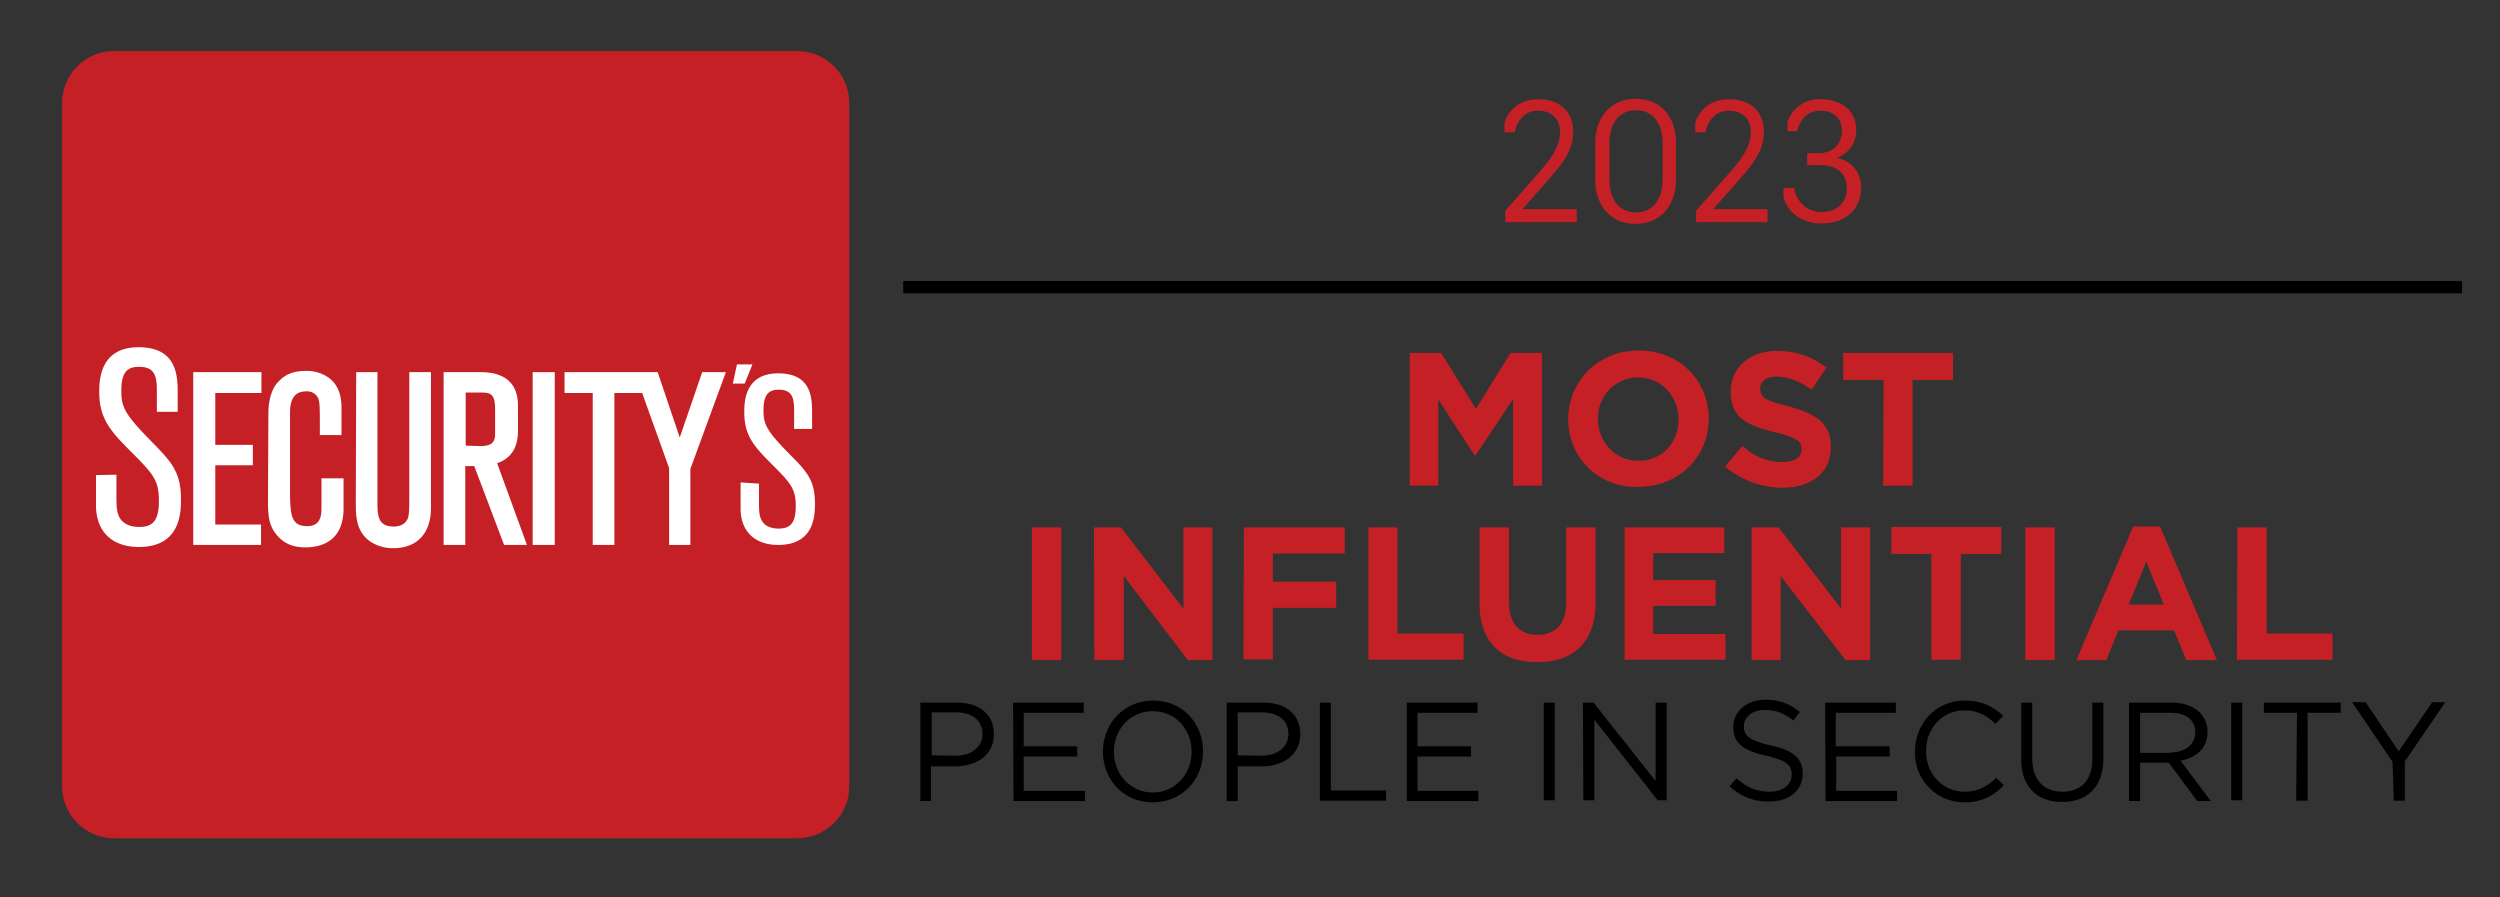
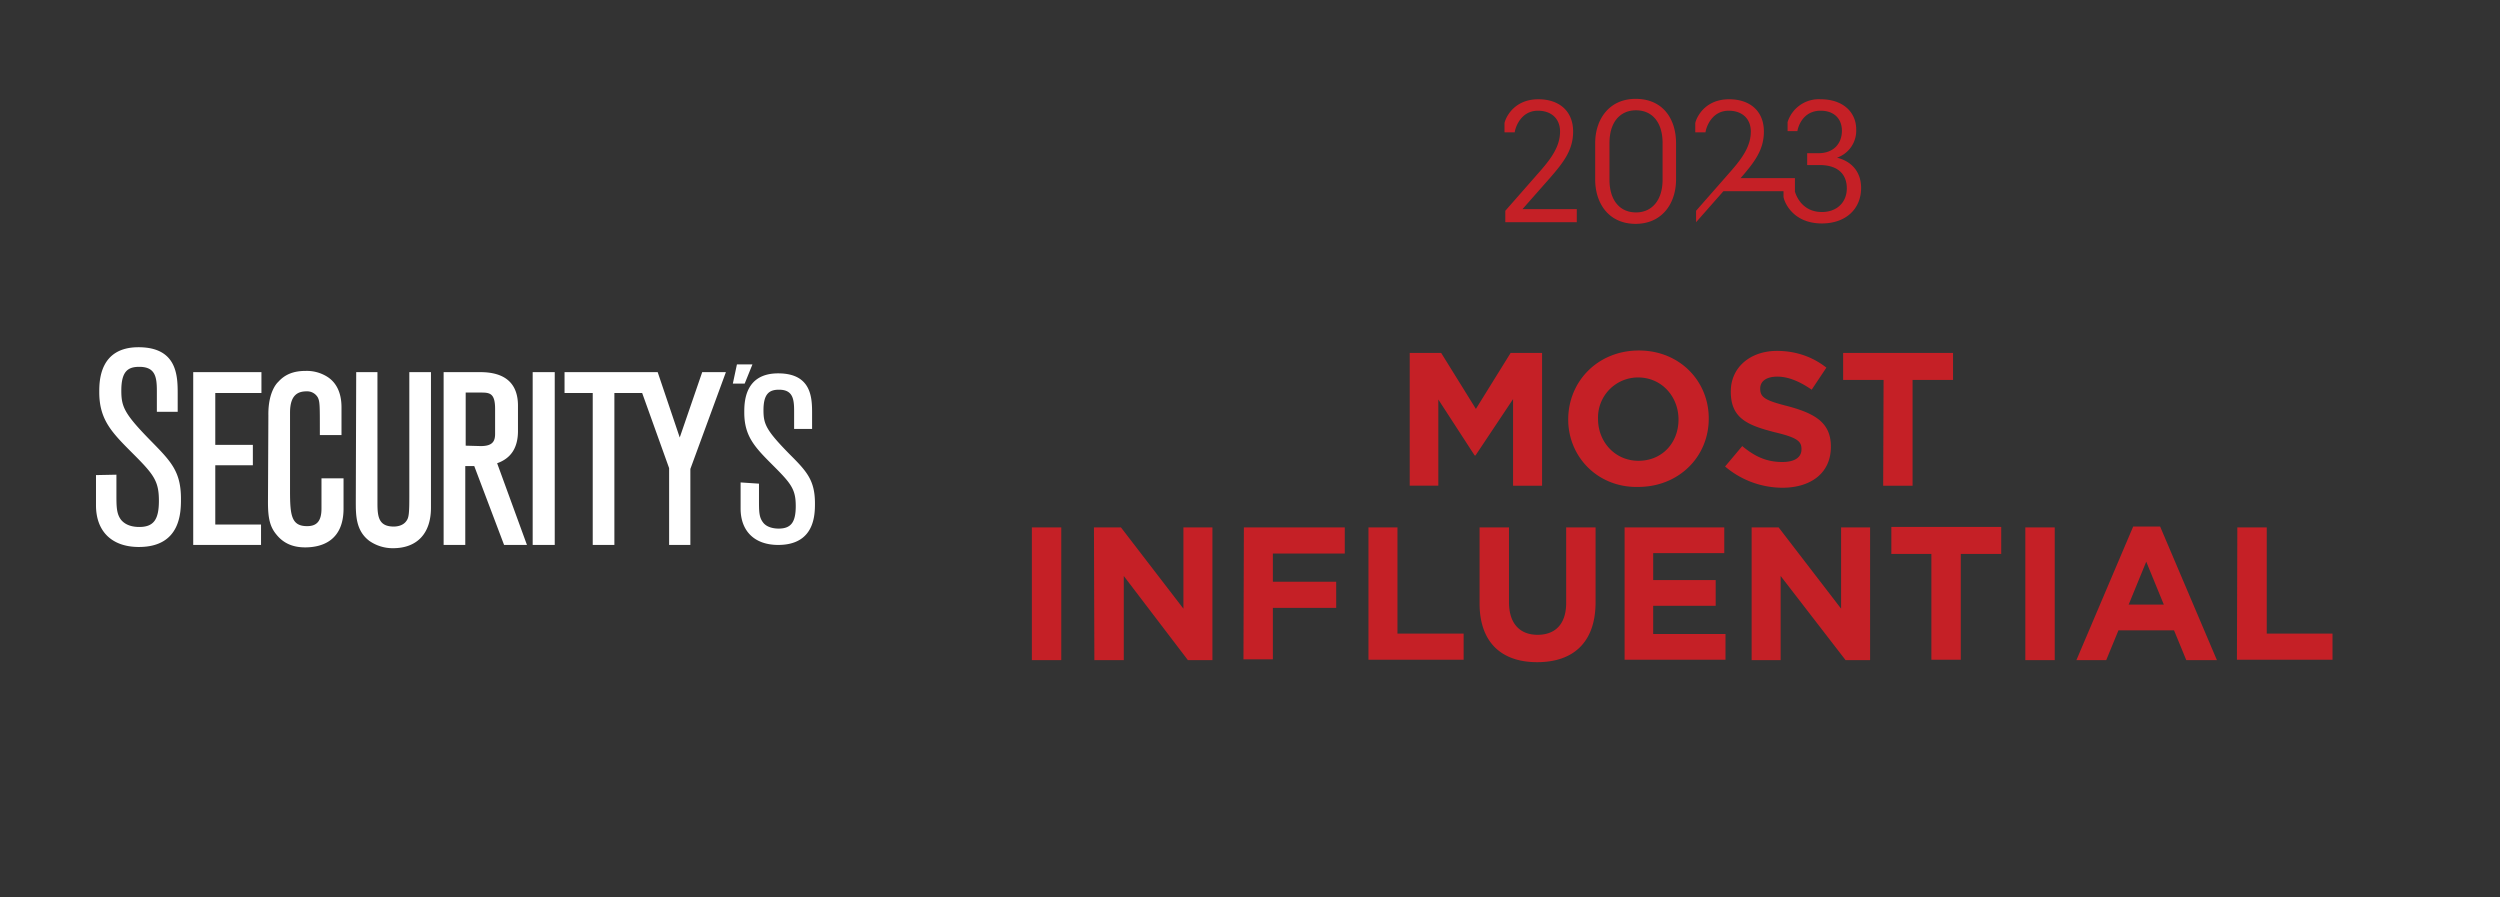
<svg xmlns="http://www.w3.org/2000/svg" version="1.1" id="Layer_1" x="0" y="0" viewBox="0 0 612 219.7" style="enable-background:new 0 0 612 219.7" xml:space="preserve">
  <rect x="0" y="0" width="612" height="219.7" fill="#333333" stroke="none" />
  <style>.st0{fill:#c52026}.st1{fill:#fff}</style>
-   <path class="st0" d="M195.2 205.2H27.9c-7 0-12.7-5.7-12.7-12.7V25.2c0-7 5.7-12.7 12.7-12.7h167.3c7 0 12.7 5.7 12.7 12.7v167.3c0 7-5.7 12.7-12.7 12.7z" />
  <path class="st1" d="M63.9 133.4v-5H52.7v-14.5h9.2v-5h-9.2V96.2H64v-5.1H47.3v42.3zM65.6 123c0 3.9.5 6 2.1 7.9 1.7 2.1 4 3.1 7 3.1 4.2 0 9.4-1.7 9.4-9.5v-7.4h-5.4v7.4c0 3-1.1 4.3-3.5 4.3-3.8 0-4.2-2.5-4.2-8.5V101c0-4.5 2.1-5.2 4.1-5.2a3 3 0 0 1 2.7 1.5c.5 1 .5 2 .5 7.9v1.3h5.3v-6.8c0-3.6-1.3-6.2-3.7-7.6a9.4 9.4 0 0 0-5.1-1.3c-3 0-5.1.9-6.7 2.7 0 0-2.5 2.1-2.4 8.2l-.1 21.3zM114 109.1v-13h3.9c2.1 0 3.3.3 3.3 4v6.1c0 1.8-.6 3-3.5 3l-3.7-.1zm7.7 4.3c3.4-1.2 5.1-3.8 5.1-7.9v-6.2c0-5.4-3.1-8.2-9.2-8.2h-9v42.3h5.3v-19.3h2.2l7.3 19.3h5.6l-7.3-20zM130.4 91.1h5.4v42.3h-5.4zM177.7 91.1h-5.8l-5.5 16-5.4-16h-22.8v5.1h6.9V133.4h5.3V96.2h6.8l6.6 18.4v18.8h5.2v-18.6zM23.5 116.3v7.4c0 6.4 3.9 10.2 10.5 10.2 10.3 0 10.3-8.6 10.3-11.8 0-6.6-2.4-9.1-7.1-13.9-6.8-6.9-7.5-8.6-7.5-12.6 0-4.8 1.7-5.8 4.4-5.8 4 0 4.3 2.6 4.3 6v5h5.1v-4.3c0-4.3 0-11.5-9.6-11.5s-9.6 8.4-9.6 11c0 6.8 3.1 9.9 8.3 15.1 5.1 5.1 6.3 6.7 6.3 11.5 0 4.6-1.3 6.4-4.8 6.4-1.4 0-3.3-.3-4.5-1.8-1.1-1.5-1.1-3.2-1.1-6.4v-4.6l-5 .1zM87.1 122.8c0 3.3 0 7.1 3.3 9.6a10 10 0 0 0 5.8 1.8c5.9 0 9.3-3.6 9.3-9.9V91.1h-5.3v30.4c0 4.1-.1 5.2-.7 6-.8 1.2-2.3 1.4-3.1 1.4-3.7 0-4-2.4-4-5.7V91.1h-5.2l-.1 31.7zM181.3 118.1v6.4c0 5.5 3.4 8.9 9.2 8.9 9 0 9-7.5 9-10.2 0-5.7-2.1-7.9-6.2-12-5.8-5.9-6.4-7.4-6.4-10.8 0-4.1 1.5-5 3.8-5 3.4 0 3.7 2.3 3.7 5.2v4.4h4.4v-3.7c0-3.7 0-9.9-8.3-9.9s-8.3 7.2-8.3 9.6c0 5.9 2.7 8.6 7.1 13 4.4 4.4 5.5 5.8 5.5 9.9 0 4-1.2 5.5-4.2 5.5-1.2 0-2.9-.3-3.8-1.5-1-1.3-1-2.7-1-5.5v-4l-4.5-.3zM179.4 93.9h2.9l1.9-4.7h-3.8z" />
  <path class="st0" d="M345.1 86.4h7.7l8.5 13.7 8.5-13.7h7.7v32.5h-7.1V97.7l-9.2 13.8h-.2l-8.9-13.7v21.1h-7V86.4zM383.9 102.7c0-9.4 7.3-16.9 17.3-16.9s17.1 7.5 17.1 16.6v.1c0 9.3-7.3 16.7-17.3 16.7-9.8.2-17.1-7.3-17.1-16.5zm27 0c0-5.6-4.1-10.3-9.9-10.3a9.8 9.8 0 0 0-9.8 10.1v.1c0 5.5 4.1 10.2 9.9 10.2s9.8-4.4 9.8-10.1zM422.3 114.2l4.2-5c3 2.5 5.9 3.9 9.8 3.9 3 0 4.7-1.1 4.7-3.1v-.1c0-1.9-1.1-2.8-6.6-4.1-6.6-1.7-10.7-3.4-10.7-9.9v-.1c0-5.8 4.7-9.9 11.3-9.9 4.7 0 8.8 1.5 12.1 4.1l-3.6 5.4c-2.9-2-5.7-3.2-8.4-3.2-2.8 0-4.2 1.2-4.2 2.9v.1c0 2.2 1.5 2.9 7 4.3 6.6 1.8 10.3 4.1 10.3 9.8v.1c0 6.4-4.9 10-11.9 10a21.8 21.8 0 0 1-14-5.2zM461.1 93h-9.9v-6.6h26.9V93h-9.9v25.9H461l.1-25.9zM252.6 129.1h7.2v32.5h-7.2v-32.5zM267.8 129.1h6.6l15.3 19.9v-19.9h7.1v32.5h-6L275.1 141v20.6h-7.2l-.1-32.5zM304.5 129.1h24.7v6.4h-17.6v6.9h15.5v6.4h-15.5v12.6h-7.2l.1-32.3zM334.9 129.1h7.2v26h16.2v6.4H335v-32.4h-.1zM362.2 147.7v-18.6h7.2v18.3c0 5.3 2.7 8 7 8 4.4 0 7-2.7 7-7.8v-18.5h7.2v18.3c0 9.9-5.5 14.7-14.3 14.7s-14.1-4.9-14.1-14.4zM397.7 129.1h24.4v6.3h-17.4v6.6H420v6.3h-15.3v6.9h17.7v6.3h-24.7v-32.4zM428.8 129.1h6.6l15.3 19.9v-19.9h7.1v32.5h-6L435.9 141v20.6h-7.1v-32.5zM472.9 135.6H463V129h26.9v6.6H480v25.9h-7.2v-25.9h.1zM495.8 129.1h7.2v32.5h-7.2v-32.5zM522.2 128.9h6.6l13.9 32.7h-7.5l-3-7.3h-13.6l-3 7.3h-7.3l13.9-32.7zm7.5 19.1-4.3-10.5-4.3 10.5h8.6zM547.7 129.1h7.2v26H571v6.4h-23.4l.1-32.4z" />
-   <path d="M225.3 172h9c5.4 0 9 2.9 9 7.6v.1c0 5.2-4.3 7.9-9.5 7.9h-5.9v8.5h-2.6V172zm8.6 13c4 0 6.6-2.2 6.6-5.3v-.1c0-3.3-2.6-5.2-6.4-5.2h-6v10.5l5.8.1zM248 172h17.3v2.5h-14.7v8.2h13.1v2.5h-13.1v8.4h15v2.5h-17.5L248 172zM270 184c0-6.7 5-12.5 12.3-12.5s12.2 5.7 12.2 12.4v.1c0 6.7-5 12.4-12.3 12.4S270 190.7 270 184zm21.7 0c0-5.5-4-9.9-9.5-9.9s-9.5 4.4-9.5 9.9v.1c0 5.4 4 9.9 9.5 9.9s9.5-4.5 9.5-10zM300.3 172h9c5.4 0 9 2.9 9 7.6v.1c0 5.2-4.3 7.9-9.5 7.9H303v8.5h-2.7V172zm8.5 13c4 0 6.6-2.2 6.6-5.3v-.1c0-3.3-2.6-5.2-6.4-5.2h-6v10.5l5.8.1zM323.1 172h2.7v21.5h13.5v2.5h-16.2v-24zM344.4 172h17.3v2.5H347v8.2h13.1v2.5H347v8.4h14.9v2.5h-17.5V172zM377.9 172h2.7v23.9h-2.7V172zM387.5 172h2.6l15.2 19.2V172h2.7v23.9h-2.2l-15.5-19.7v19.7h-2.7l-.1-23.9zM423.4 192.5l1.7-2c2.5 2.3 4.9 3.3 8.2 3.3 3.2 0 5.3-1.8 5.3-4.1v-.1c0-2.3-1.2-3.4-6.2-4.6-5.5-1.2-8.1-3-8.1-7v-.1c0-3.7 3.3-6.6 7.9-6.6 3.4 0 6 1 8.4 3l-1.6 2.1a10.4 10.4 0 0 0-7-2.6c-3.1 0-5.1 1.8-5.1 3.9v.1c0 2.3 1.2 3.4 6.6 4.7 5.3 1.1 7.8 3.1 7.8 6.8v.1c0 4.1-3.3 6.8-8.2 6.8-3.7.1-6.9-1.2-9.7-3.7zM446.8 172h17.3v2.5h-14.7v8.2h13.2v2.5h-13.1v8.4h14.9v2.5h-17.5l-.1-24.1zM468.8 184c0-6.9 5.1-12.5 12.2-12.5 4.4 0 7 1.6 9.4 3.7l-1.9 2c-2.1-2-4.3-3.3-7.6-3.3-5.3 0-9.4 4.3-9.4 9.9v.1c0 5.5 4 9.9 9.4 9.9 3.3 0 5.4-1.2 7.8-3.4l1.8 1.8a12.3 12.3 0 0 1-9.7 4.2 12 12 0 0 1-12-12.4zM494.8 186v-14h2.7v13.7c0 5.2 2.8 8.1 7.4 8.1 4.4 0 7.3-2.7 7.3-7.9V172h2.7v13.7c0 7-4 10.6-10 10.6-6 .1-10.1-3.6-10.1-10.3zM521.2 172h10.4c3 0 5.3.9 6.9 2.4a7 7 0 0 1 1.9 4.7v.1c0 4-2.8 6.3-6.6 7l7.4 9.9h-3.3l-7-9.4h-7v9.4h-2.7V172zm10.1 12.2c3.5 0 6.1-1.9 6.1-4.9v-.1c0-3-2.3-4.7-6.1-4.7h-7.4v9.8h7.4v-.1zM546.2 172h2.7v23.9h-2.7V172zM562.3 174.5h-8.1V172H573v2.5h-8.1V196h-2.8l.2-21.5zM585.7 186.5l-9.9-14.6h3.3l8.1 12 8.2-12h3.2l-9.9 14.5v9.6H586l-.3-9.5zM221.1 69.5h381.6M221.1 68.8h381.6v3H221.1z" />
  <g style="enable-background:new">
-     <path class="st0" d="M368.5 54.4v-2.8l8.6-9.8c2.8-3.2 4.8-6.1 4.8-9.6 0-3.3-2.3-5.1-5.4-5.1-4.1 0-5.5 3.9-5.7 5.3h-2.5v-2.2c0-.5 1.7-5.9 8.3-5.9 5.1 0 8.5 2.9 8.5 7.9 0 4.5-2.3 7.5-5.7 11.4l-6.7 7.6H386v3.2h-17.5zM390.5 43.9v-8.8c0-6 3.5-10.9 9.9-10.9 6.6 0 9.9 4.8 9.9 10.9v8.8c0 6-3.5 10.9-9.9 10.9-6.5 0-9.9-4.9-9.9-10.9zm16.5.1v-9c0-5-2.5-8-6.5-8-3.9 0-6.5 2.9-6.5 8v9c0 5 2.5 8 6.5 8 3.9 0 6.5-3 6.5-8zM415.2 54.4v-2.8l8.6-9.8c2.8-3.2 4.8-6.1 4.8-9.6 0-3.3-2.3-5.1-5.4-5.1-4.1 0-5.5 3.9-5.7 5.3H415v-2.2c0-.5 1.7-5.9 8.3-5.9 5.1 0 8.5 2.9 8.5 7.9 0 4.5-2.3 7.5-5.7 11.4l-6.7 7.6h13.3v3.2h-17.5zM436.6 48.2V46h2.6c.2 1.6 1.8 5.9 6.8 5.9 3.7 0 6.1-2.4 6.1-5.8 0-3.2-1.9-5.7-6.7-5.7h-3v-2.9h2.8c3.6 0 5.7-2.3 5.7-5.5 0-2.9-1.9-4.9-5.2-4.9-4.3 0-5.5 3.8-5.7 5h-2.4v-2.2a8 8 0 0 1 8.1-5.6c5.4 0 8.7 3.1 8.7 7.4a7 7 0 0 1-4.7 6.9c3.6.9 5.9 3.5 5.9 7.4 0 5.2-3.8 8.7-9.6 8.7-7.1 0-9.2-5.2-9.4-6.5z" />
+     <path class="st0" d="M368.5 54.4v-2.8l8.6-9.8c2.8-3.2 4.8-6.1 4.8-9.6 0-3.3-2.3-5.1-5.4-5.1-4.1 0-5.5 3.9-5.7 5.3h-2.5v-2.2c0-.5 1.7-5.9 8.3-5.9 5.1 0 8.5 2.9 8.5 7.9 0 4.5-2.3 7.5-5.7 11.4l-6.7 7.6H386v3.2h-17.5zM390.5 43.9v-8.8c0-6 3.5-10.9 9.9-10.9 6.6 0 9.9 4.8 9.9 10.9v8.8c0 6-3.5 10.9-9.9 10.9-6.5 0-9.9-4.9-9.9-10.9zm16.5.1v-9c0-5-2.5-8-6.5-8-3.9 0-6.5 2.9-6.5 8v9c0 5 2.5 8 6.5 8 3.9 0 6.5-3 6.5-8zM415.2 54.4v-2.8l8.6-9.8c2.8-3.2 4.8-6.1 4.8-9.6 0-3.3-2.3-5.1-5.4-5.1-4.1 0-5.5 3.9-5.7 5.3H415v-2.2c0-.5 1.7-5.9 8.3-5.9 5.1 0 8.5 2.9 8.5 7.9 0 4.5-2.3 7.5-5.7 11.4h13.3v3.2h-17.5zM436.6 48.2V46h2.6c.2 1.6 1.8 5.9 6.8 5.9 3.7 0 6.1-2.4 6.1-5.8 0-3.2-1.9-5.7-6.7-5.7h-3v-2.9h2.8c3.6 0 5.7-2.3 5.7-5.5 0-2.9-1.9-4.9-5.2-4.9-4.3 0-5.5 3.8-5.7 5h-2.4v-2.2a8 8 0 0 1 8.1-5.6c5.4 0 8.7 3.1 8.7 7.4a7 7 0 0 1-4.7 6.9c3.6.9 5.9 3.5 5.9 7.4 0 5.2-3.8 8.7-9.6 8.7-7.1 0-9.2-5.2-9.4-6.5z" />
  </g>
</svg>